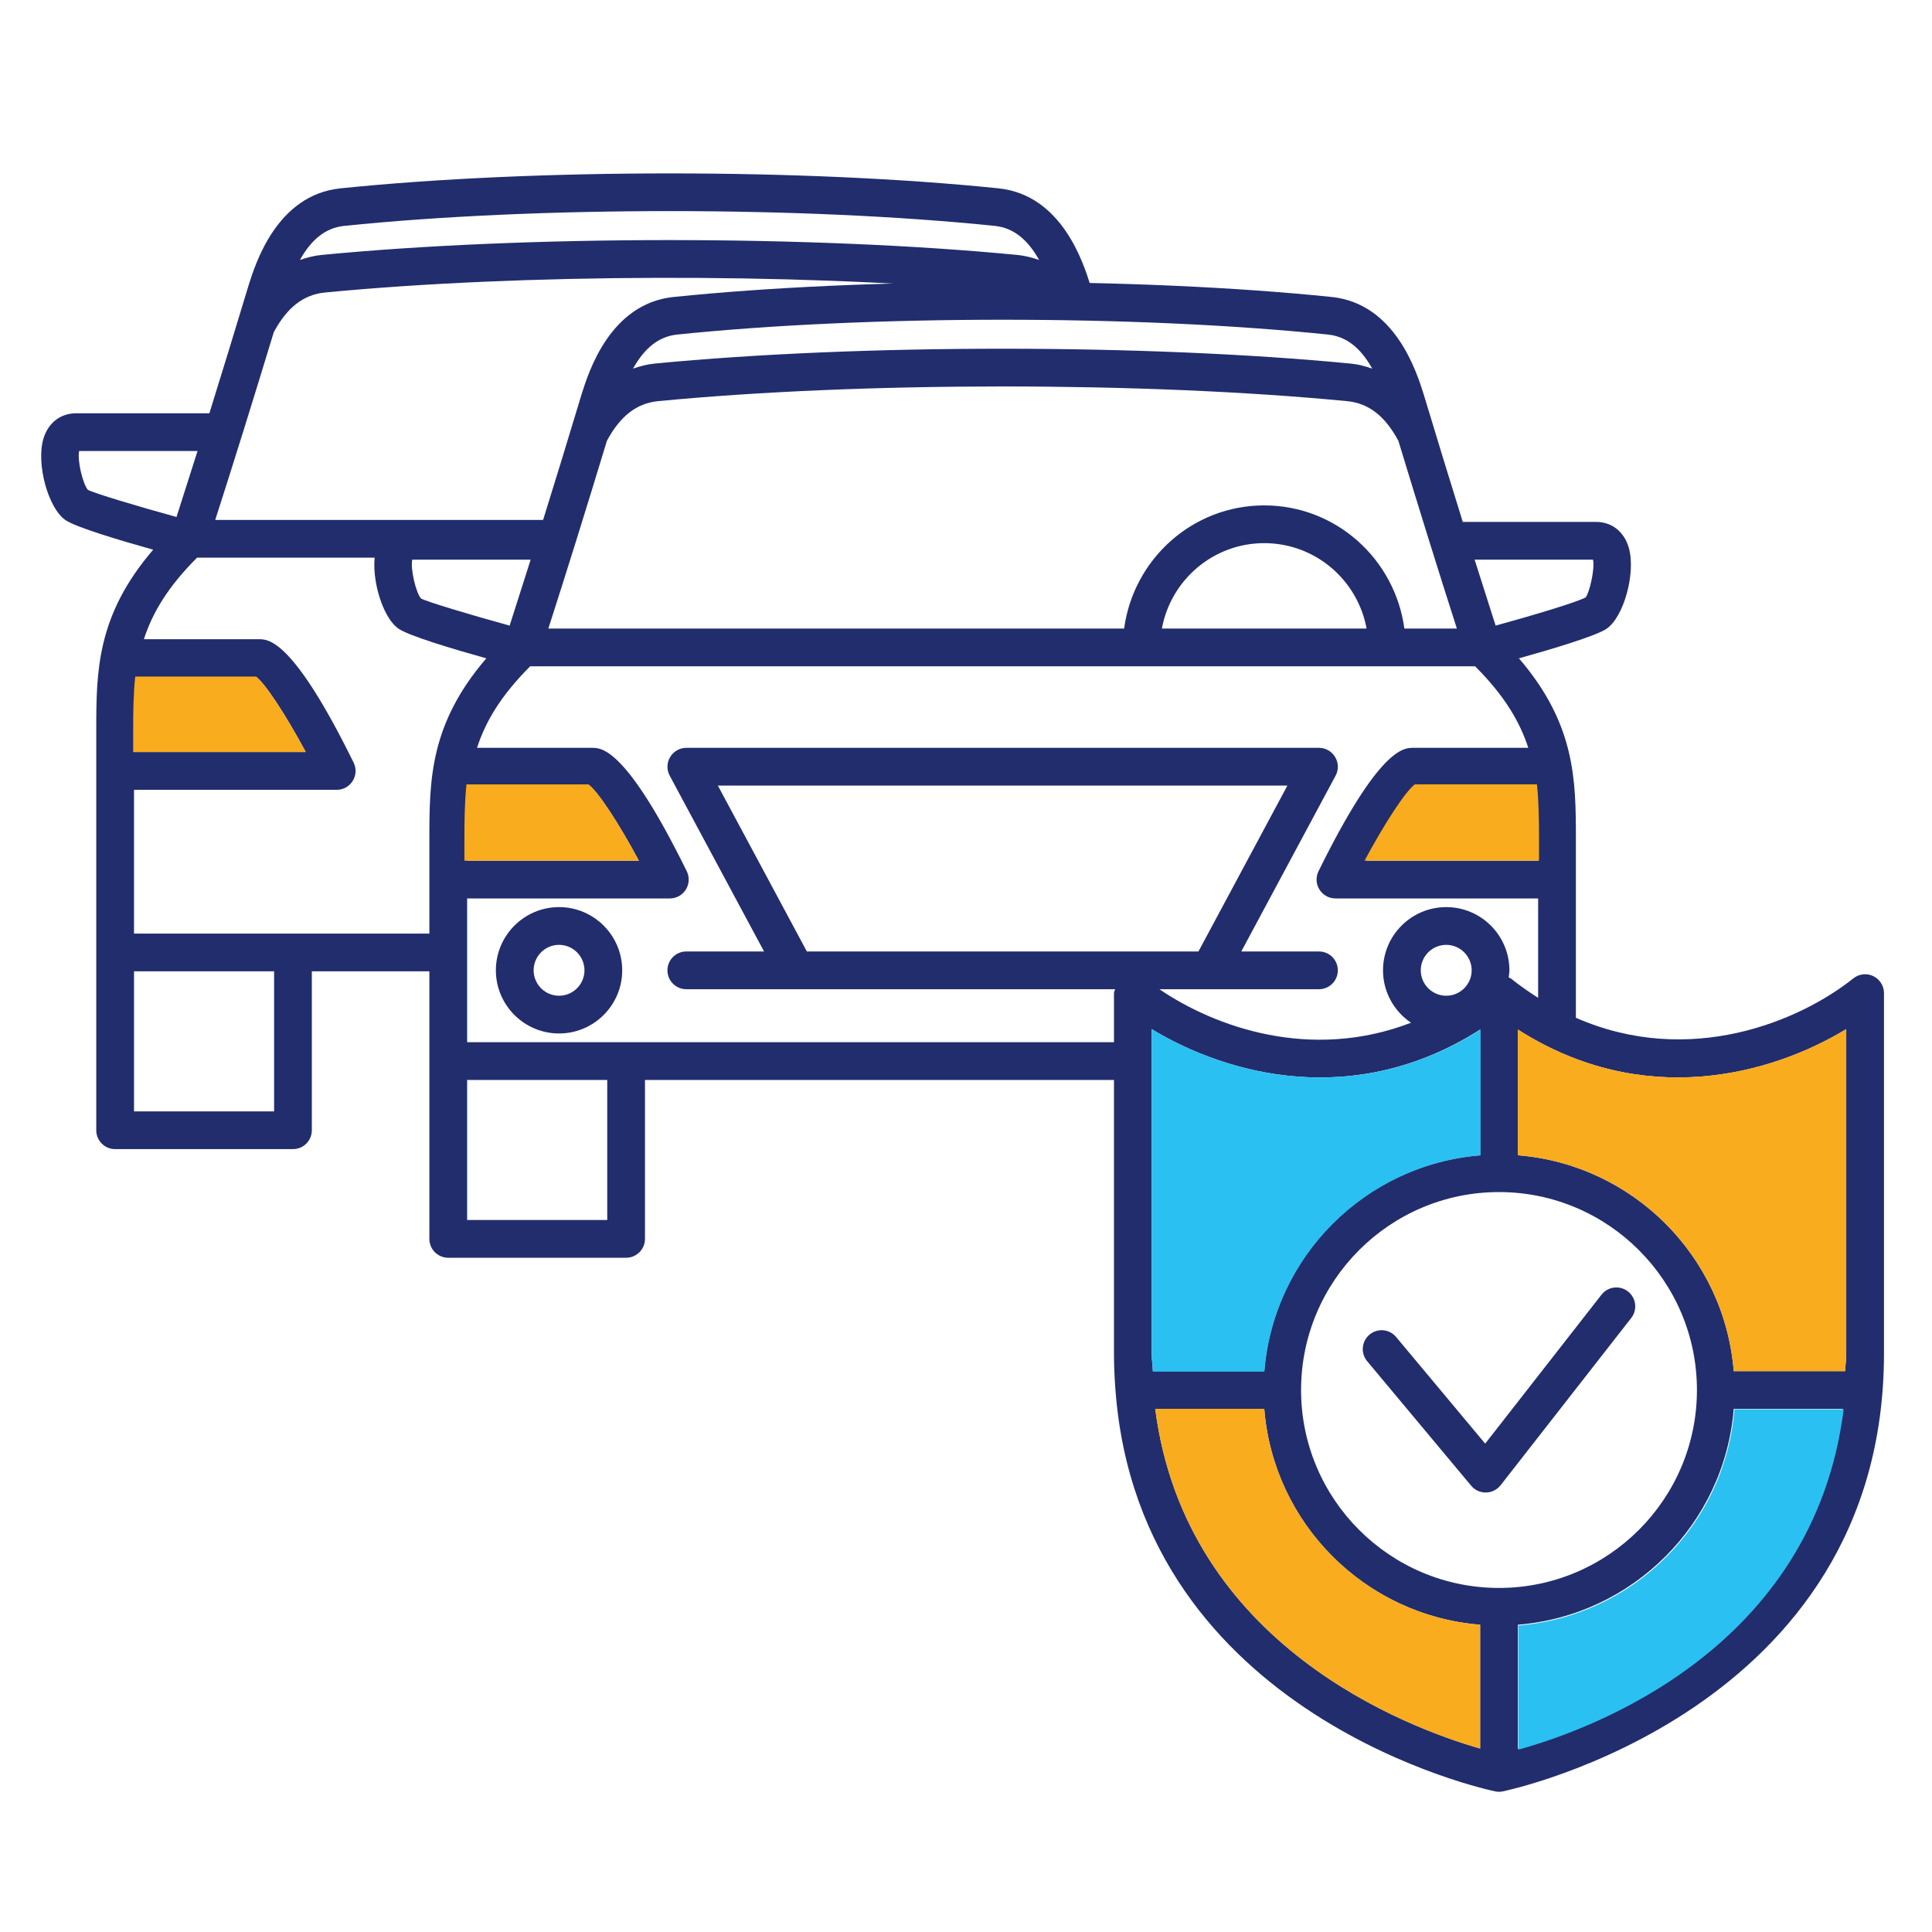
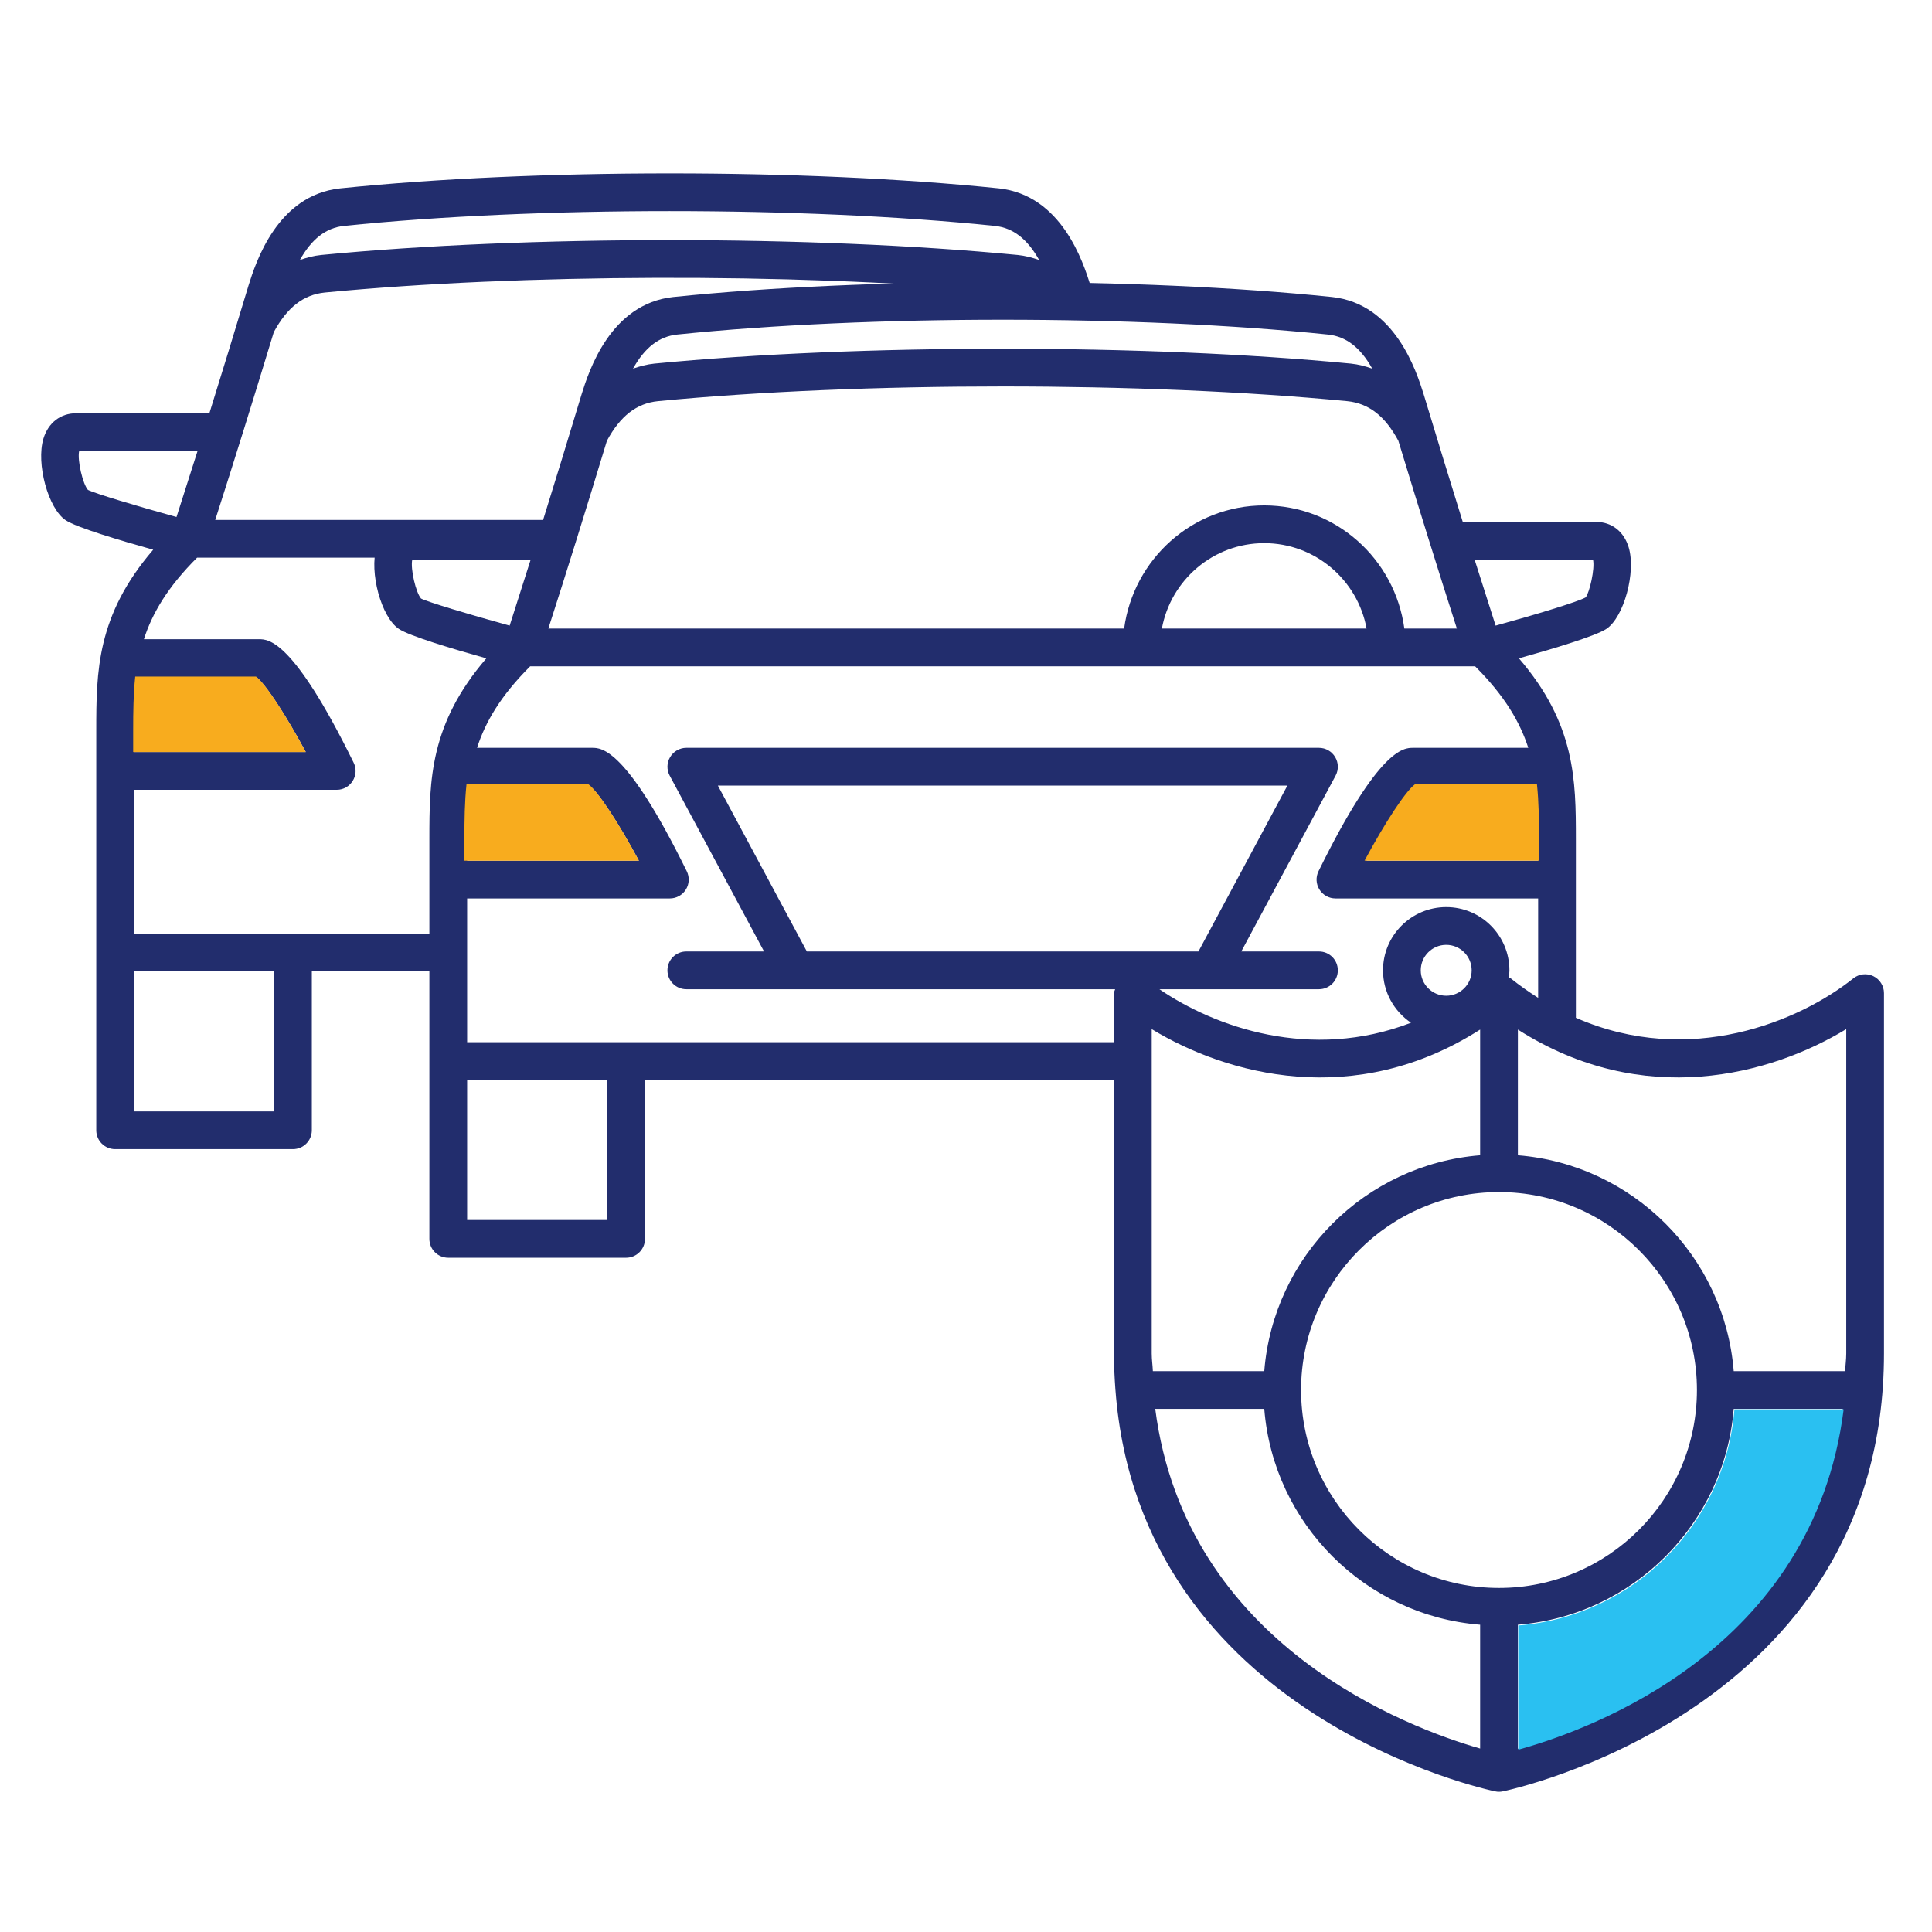
<svg xmlns="http://www.w3.org/2000/svg" xml:space="preserve" width="8.467mm" height="8.467mm" version="1.1" style="shape-rendering:geometricPrecision; text-rendering:geometricPrecision; image-rendering:optimizeQuality; fill-rule:evenodd; clip-rule:evenodd" viewBox="0 0 846.66 846.66">
  <defs>
    <style type="text/css">
   
    .fil0 {fill:#222D6D;fill-rule:nonzero}
    .fil2 {fill:#2AC0F1;fill-rule:nonzero}
    .fil1 {fill:#F8AC1E;fill-rule:nonzero}
   
  </style>
  </defs>
  <g id="Layer_x0020_1">
    <path class="fil0" d="M665.18 766.37l0 -54.37c50.35,-4.02 90.57,-44.24 94.59,-94.59l47.8 0c-13.23,105.11 -110.8,140.26 -142.39,148.96zm-158.92 -148.96l47.78 0c4.02,50.35 44.25,90.57 94.6,94.59l0 54.26c-31.32,-8.99 -128.98,-45.08 -142.38,-148.85zm-231.88 -160.69l-69.67 0 0 -63 88.84 0c2.86,0 5.51,-1.47 7.03,-3.91 1.5,-2.41 1.64,-5.45 0.38,-8 -26.58,-54.09 -37.4,-54.09 -41.47,-54.09l-50.44 0c3.65,-11.34 10.38,-22.84 23.28,-35.73l414.11 0c12.9,12.89 19.63,24.39 23.3,35.73l-50.48 0c-4.07,0 -14.85,0 -41.45,54.09 -1.26,2.55 -1.11,5.59 0.4,8 1.52,2.44 4.17,3.91 7.03,3.91l88.82 0 0 43.56c-4,-2.54 -8.02,-5.34 -12.01,-8.53 -0.13,-0.1 -0.3,-0.07 -0.43,-0.15 -0.15,-0.1 -0.3,-0.21 -0.46,-0.3 0.12,-1.02 0.31,-2.03 0.31,-3.07 0,-15.29 -12.42,-27.71 -27.69,-27.71 -15.28,0 -27.7,12.42 -27.7,27.71 0,9.54 4.88,17.98 12.27,22.96 -44.01,16.98 -86.04,1.83 -110.26,-14.69l69.92 0c4.58,0 8.27,-3.71 8.27,-8.27 0,-4.58 -3.69,-8.27 -8.27,-8.27l-34.04 0 41.33 -77.05c1.38,-2.56 1.31,-5.66 -0.2,-8.15 -1.48,-2.5 -4.18,-4.04 -7.09,-4.04l-277.25 0c-2.89,0 -5.59,1.54 -7.08,4.04 -1.51,2.49 -1.57,5.59 -0.2,8.15l41.35 77.05 -34.07 0c-4.57,0 -8.27,3.69 -8.27,8.27 0,4.56 3.7,8.27 8.27,8.27l187.93 0c-0.15,0.57 -0.51,1.09 -0.51,1.72l0 21.5 -213.8 0zm-8.27 77.92l-61.4 0 0 -61.38 61.4 0 0 61.38zm13.87 -157.46l-75.27 0 0 -9.46c0,-8.22 0.1,-15.92 0.91,-23.46l52.63 0c4.05,2.99 12.97,16.62 21.73,32.92zm-99.32 -131.93l51.89 0c-3.11,9.87 -6.19,19.52 -9.21,28.91 -17.54,-4.81 -36.2,-10.45 -38.83,-11.87 -2.25,-2.58 -4.71,-12.94 -3.85,-17.04zm116.08 -98.64c83.99,-8.66 201.3,-8.66 285.22,0 7.96,0.84 14.2,5.65 19.4,14.93 -2.99,-1.02 -6.07,-1.87 -9.36,-2.2 -89.83,-8.68 -215.37,-8.7 -305.25,0 -3.29,0.33 -6.37,1.18 -9.34,2.2 5.19,-9.28 11.43,-14.09 19.33,-14.93zm401.37 98.64c0.88,4.1 -1.56,14.43 -3.21,16.53 -3.22,1.88 -21.92,7.57 -39.47,12.38 -3.04,-9.44 -6.11,-19.1 -9.21,-28.91l51.89 0zm-99.23 30.2l-89.71 0c3.9,-21.25 22.49,-37.43 44.85,-37.43 22.37,0 40.96,16.18 44.86,37.43zm16.55 0c-4.09,-30.38 -29.91,-53.97 -61.41,-53.97 -31.48,0 -57.29,23.59 -61.39,53.97l-252.33 0c8.21,-25.5 16.7,-52.76 25.67,-82.3 5.86,-10.85 12.99,-16.41 22.38,-17.35 88.91,-8.59 213.1,-8.6 302.03,0 9.45,0.94 16.57,6.5 22.42,17.35 8.88,29.19 17.34,56.42 25.65,82.3l-23.02 0zm57.74 68.81c0.79,7.54 0.89,15.24 0.89,23.46l0 9.46 -75.26 0c8.75,-16.3 17.67,-29.93 21.7,-32.92l52.67 0zm-50.55 80.97c0,-6.16 5.01,-11.17 11.16,-11.17 6.14,0 11.15,5.01 11.15,11.17 0,6.13 -5.01,11.13 -11.15,11.13 -6.15,0 -11.16,-5 -11.16,-11.13zm-269.03 -8.27l-39 -72.7 249.59 0 -38.98 72.7 -171.61 0zm151.63 183.91c-0.1,-2.63 -0.5,-5.03 -0.5,-7.74l0 -142.14c33.15,20.12 88.97,35.27 143.92,0.19l0 55.09c-50.35,4.04 -90.58,44.25 -94.6,94.6l-48.82 0zm151.69 95.01c-47.84,0 -86.74,-38.91 -86.74,-86.74 0,-47.82 38.9,-86.74 86.74,-86.74 47.82,0 86.74,38.92 86.74,86.74 0,47.83 -38.92,86.74 -86.74,86.74zm152.17 -244.89l0 142.14c0,2.71 -0.38,5.11 -0.48,7.74l-48.83 0c-4.02,-50.35 -44.24,-90.56 -94.59,-94.6l0 -55.09c54.93,35.08 110.77,19.91 143.9,-0.19zm11.86 -23.23c-2.88,-1.38 -6.25,-1 -8.75,0.99 -23.42,18.7 -71.64,39.18 -121.59,17.27l0 -78.3c0,-25.82 -0.17,-50.4 -24.96,-79.22 14.55,-4.06 33.66,-9.79 38.34,-12.92 7.67,-5.12 13.05,-24.84 9.74,-35.77 -2.11,-6.95 -7.46,-11.1 -14.32,-11.1l-58.37 0c-5.57,-17.88 -11.27,-36.47 -17.17,-56.04 0,-0.03 -0.02,-0.07 -0.03,-0.11 -3.1,-9.76 -12.47,-39.43 -40.13,-42.41 -84.95,-8.74 -203.65,-8.74 -288.68,0.01 -27.61,2.97 -37,32.64 -40.11,42.51 -5.94,19.72 -11.64,38.31 -17.17,56.04l-58.37 0c-6.86,0 -12.22,4.15 -14.34,11.1 -3.31,10.93 2.07,30.65 9.74,35.77 4.71,3.15 23.8,8.86 38.36,12.92 -24.79,28.82 -24.96,53.4 -24.96,79.22l0 175.19c0,4.57 3.69,8.27 8.27,8.27l77.94 0c4.56,0 8.27,-3.7 8.27,-8.27l0 -69.65 205.53 0 0 119.87c0,5.49 0.26,10.8 0.64,15.97 0,0.02 0,0.04 0,0.04 0,0.03 0.02,0.07 0.02,0.1 10.83,143.47 164.86,175.49 166.46,175.8 0.53,0.12 1.06,0.17 1.61,0.17 0.53,0 1.06,-0.05 1.59,-0.17 1.66,-0.32 167.12,-34.66 167.12,-191.91l0 -157.91c0,-3.18 -1.82,-6.07 -4.68,-7.46z" />
-     <path class="fil1" d="M809.08 450.99l0 142.14c0,2.71 -0.38,5.11 -0.48,7.74l-48.83 0c-4.02,-50.35 -44.24,-90.56 -94.59,-94.6l0 -55.09c54.93,35.08 110.77,19.91 143.9,-0.19z" />
-     <path class="fil1" d="M506.26 617.41l47.78 0c4.02,50.35 44.25,90.57 94.6,94.59l0 54.26c-31.32,-8.99 -128.98,-45.08 -142.38,-148.85z" />
-     <path class="fil0" d="M244.98 436.36c-6.13,0 -11.13,-5 -11.13,-11.13 0,-6.16 5,-11.17 11.13,-11.17 6.14,0 11.15,5.01 11.15,11.17 0,6.13 -5.01,11.13 -11.15,11.13zm0 -38.84c-15.24,0 -27.67,12.42 -27.67,27.71 0,15.25 12.43,27.67 27.67,27.67 15.27,0 27.69,-12.42 27.69,-27.67 0,-15.29 -12.42,-27.71 -27.69,-27.71z" />
-     <path class="fil0" d="M701.81 567.39l-50.96 65.25 -39.03 -46.73c-2.94,-3.52 -8.16,-3.98 -11.65,-1.04 -3.5,2.93 -3.97,8.16 -1.04,11.65l45.59 54.58c1.57,1.89 3.9,2.96 6.35,2.96 0.05,0 0.1,0 0.13,0 2.5,-0.03 4.85,-1.21 6.4,-3.17l57.27 -73.33c2.8,-3.59 2.14,-8.8 -1.44,-11.61 -3.58,-2.79 -8.82,-2.2 -11.62,1.44z" />
    <path class="fil0" d="M128.39 409.12l-69.66 0 0 -63 88.83 0c6.1,0 10.12,-6.44 7.41,-11.91 -26.58,-54.09 -37.39,-54.09 -41.46,-54.09l-50.45 0c3.65,-11.35 10.39,-22.85 23.29,-35.73l151.69 0c1.12,-5.82 2.89,-11.55 5.07,-16.54l-148.79 0c8.21,-25.51 16.69,-52.77 25.67,-82.3 5.86,-10.85 12.98,-16.41 22.38,-17.36 85.74,-8.27 204.28,-8.58 292.38,-0.88 3.1,-0.72 6.26,-1.12 9.4,-1.16 9.21,-0.12 23.3,-0.86 34.29,0.78l-0.6 -1.98c-3.09,-9.76 -12.47,-39.43 -40.13,-42.4 -84.94,-8.74 -203.64,-8.74 -288.67,0.01 -27.61,2.96 -37.01,32.63 -40.11,42.51 -5.94,19.72 -11.65,38.31 -17.17,56.04l-58.37 0c-6.87,0 -12.23,4.15 -14.35,11.1 -3.3,10.93 2.07,30.65 9.75,35.77 4.71,3.15 23.8,8.85 38.35,12.92 -24.79,28.81 -24.95,53.39 -24.95,79.21l0 175.2c0,4.56 3.68,8.27 8.26,8.27l77.94 0c4.57,0 8.27,-3.71 8.27,-8.27l0 -69.65 63 0c-0.05,-3.31 -0.26,-5.96 -0.86,-7.4 -1.19,-2.79 -1.99,-5.89 -2.52,-9.14l-67.89 0zm-8.27 77.92l-61.39 0 0 -61.38 61.39 0 0 61.38zm13.88 -157.47l-75.27 0c0,-10.91 -0.26,-22.07 0.9,-32.91l52.64 0c4.05,2.99 12.96,16.62 21.73,32.91zm-99.32 -131.92l51.89 0c-3.12,9.87 -6.19,19.51 -9.22,28.91 -17.53,-4.81 -36.19,-10.46 -38.82,-11.88 -2.25,-2.57 -4.72,-12.93 -3.85,-17.03zm116.08 -98.65c83.99,-8.65 201.29,-8.65 285.22,0 7.96,0.85 14.19,5.66 19.4,14.93 -3,-1.02 -6.07,-1.86 -9.36,-2.19 -89.83,-8.69 -215.37,-8.71 -305.25,0 -3.3,0.33 -6.37,1.17 -9.35,2.19 5.2,-9.27 11.43,-14.08 19.34,-14.93z" />
-     <path class="fil2" d="M505.22 601.06c-0.1,-2.64 -0.5,-5.04 -0.5,-7.75l0 -142.32c33.19,20.14 89.08,35.32 144.09,0.19l0 55.16c-50.41,4.04 -90.68,44.3 -94.71,94.72l-48.88 0z" />
    <path class="fil2" d="M665.37 766.76l0 -54.43c50.42,-4.03 90.69,-44.3 94.71,-94.72l47.87 0c-13.25,105.25 -110.94,140.44 -142.58,149.15z" />
    <path class="fil1" d="M673.54 343.73c0.8,7.66 0.91,15.48 0.91,23.83l0 9.61 -76.47 0c8.89,-16.55 17.95,-30.4 22.06,-33.44l53.5 0z" />
    <path class="fil1" d="M204.43 343.74c-0.81,7.66 -0.91,15.47 -0.91,23.83l0 9.61 76.46 0c-8.88,-16.56 -17.94,-30.4 -22.05,-33.44l-53.5 0z" />
    <path class="fil1" d="M59.26 296.49c-0.8,7.58 -0.9,15.31 -0.9,23.57l0 9.51 75.64 0c-8.79,-16.37 -17.76,-30.07 -21.81,-33.08l-52.93 0z" />
  </g>
</svg>